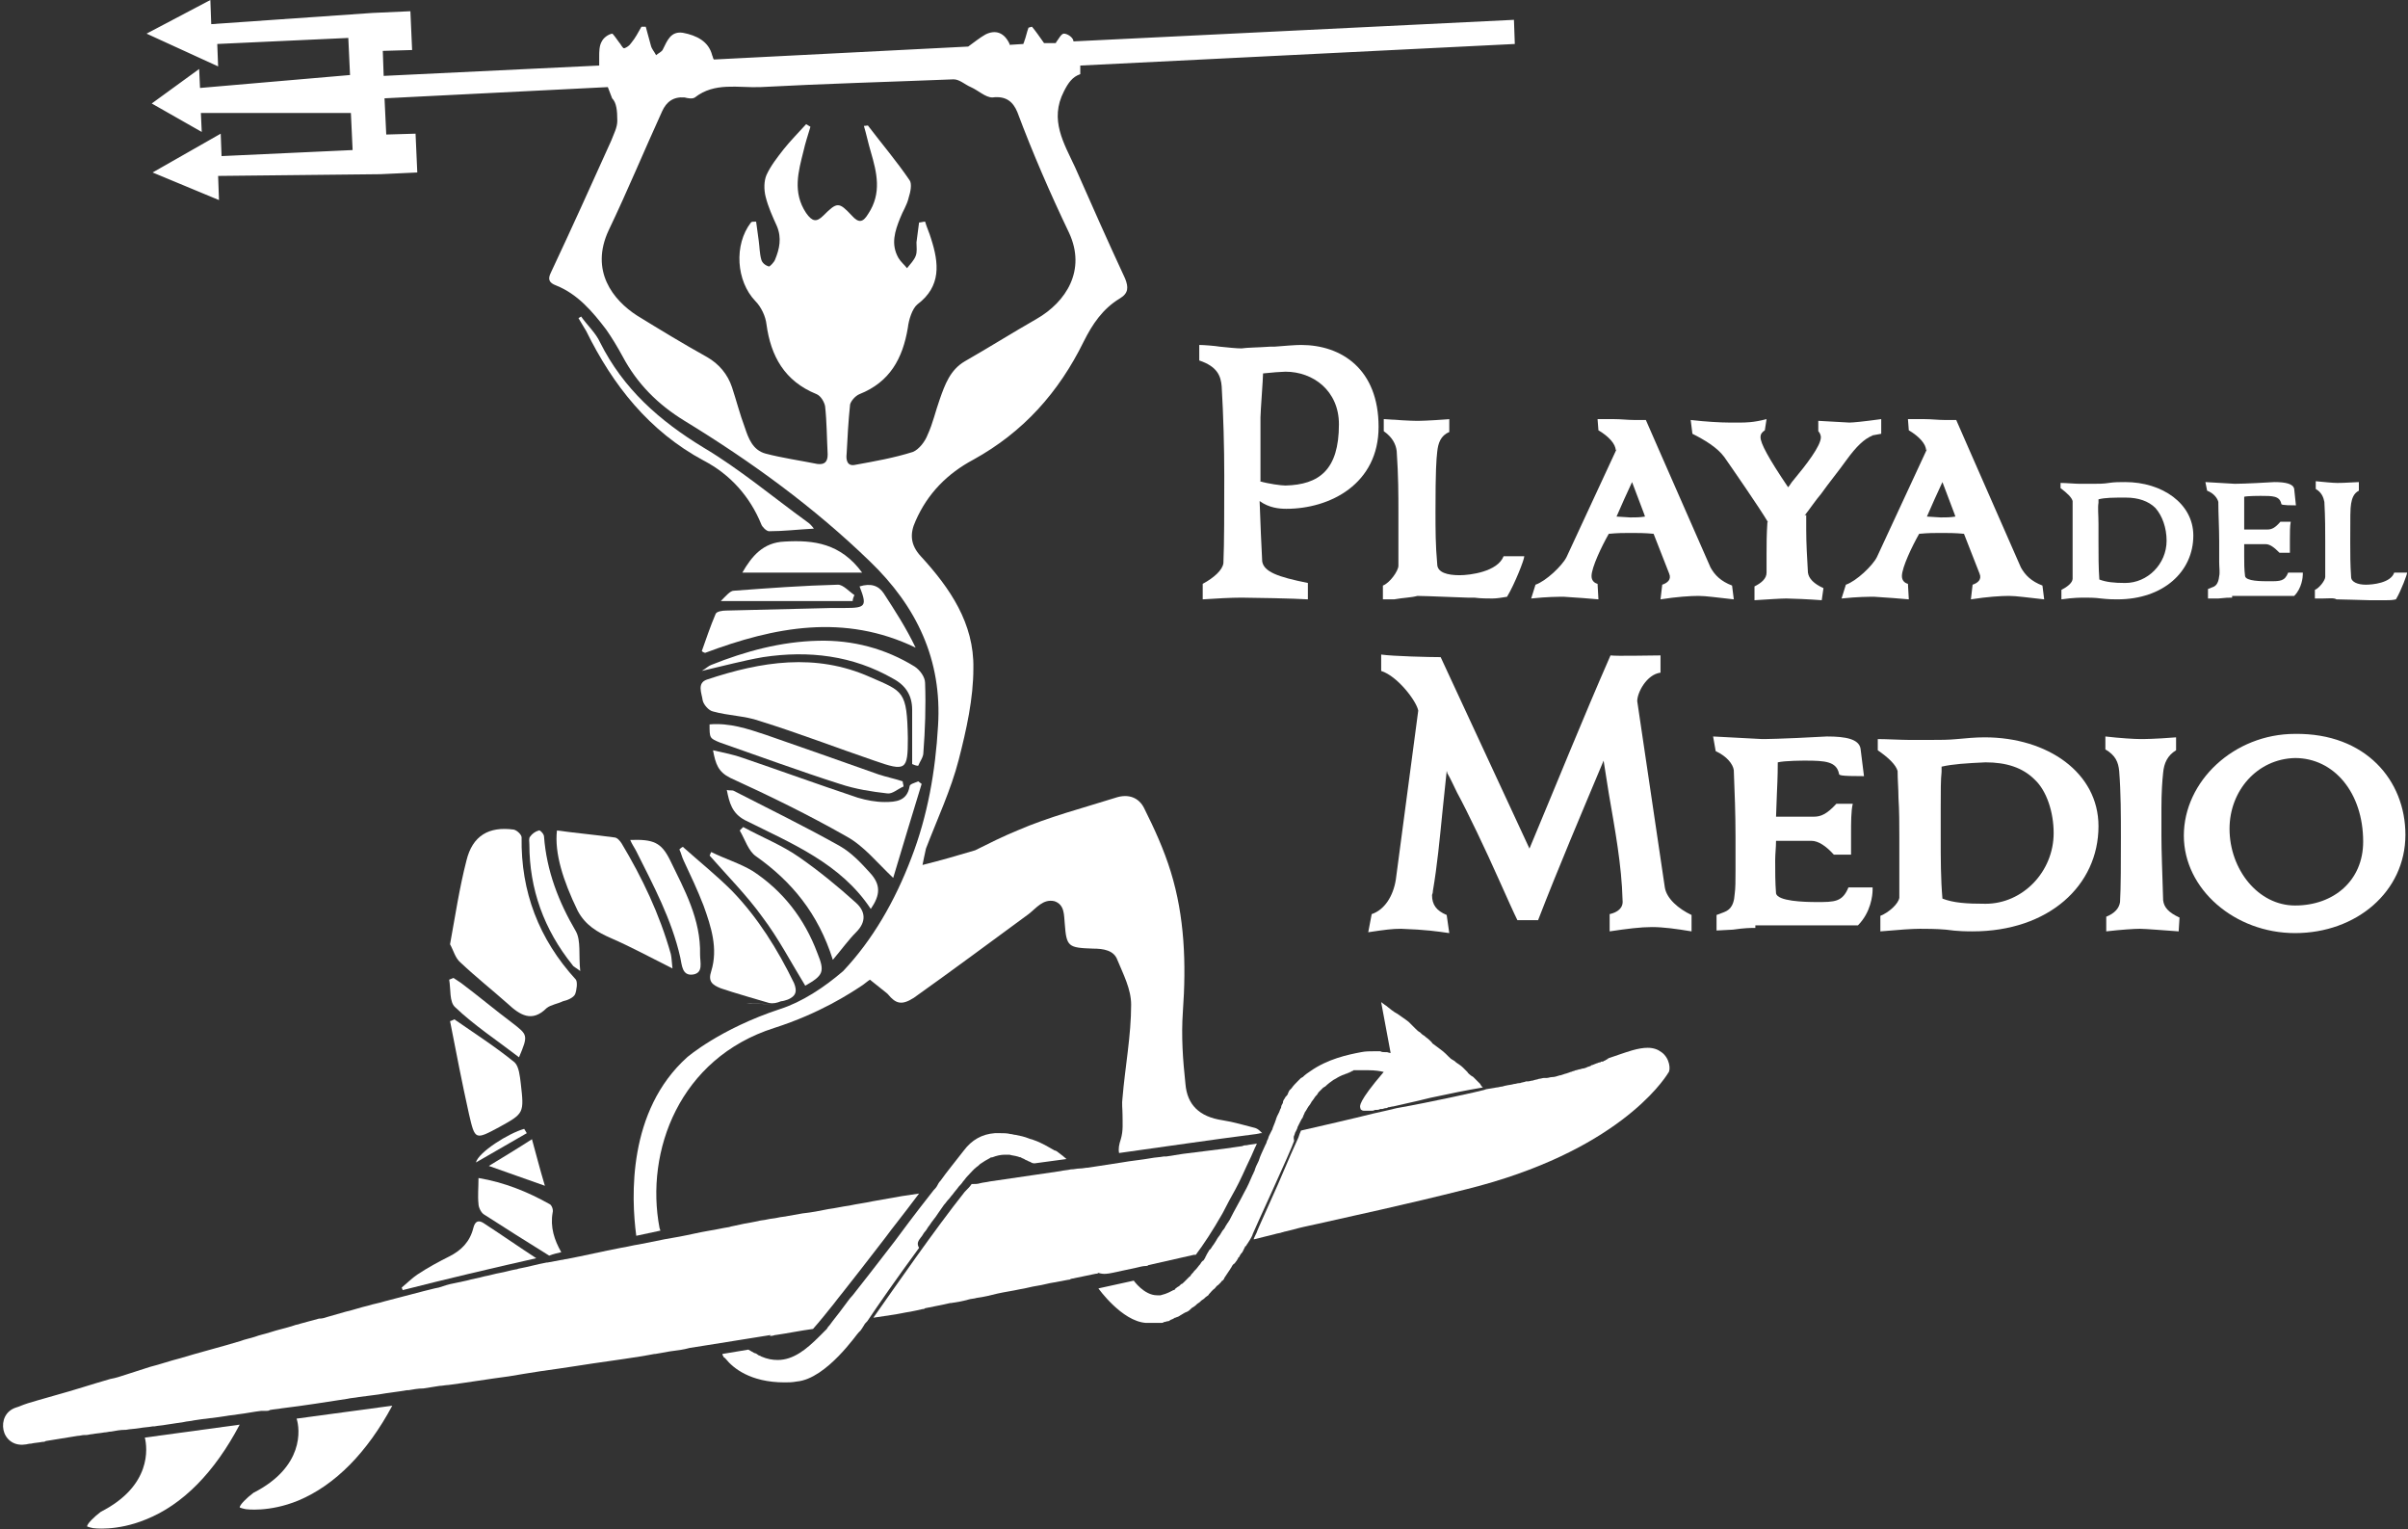
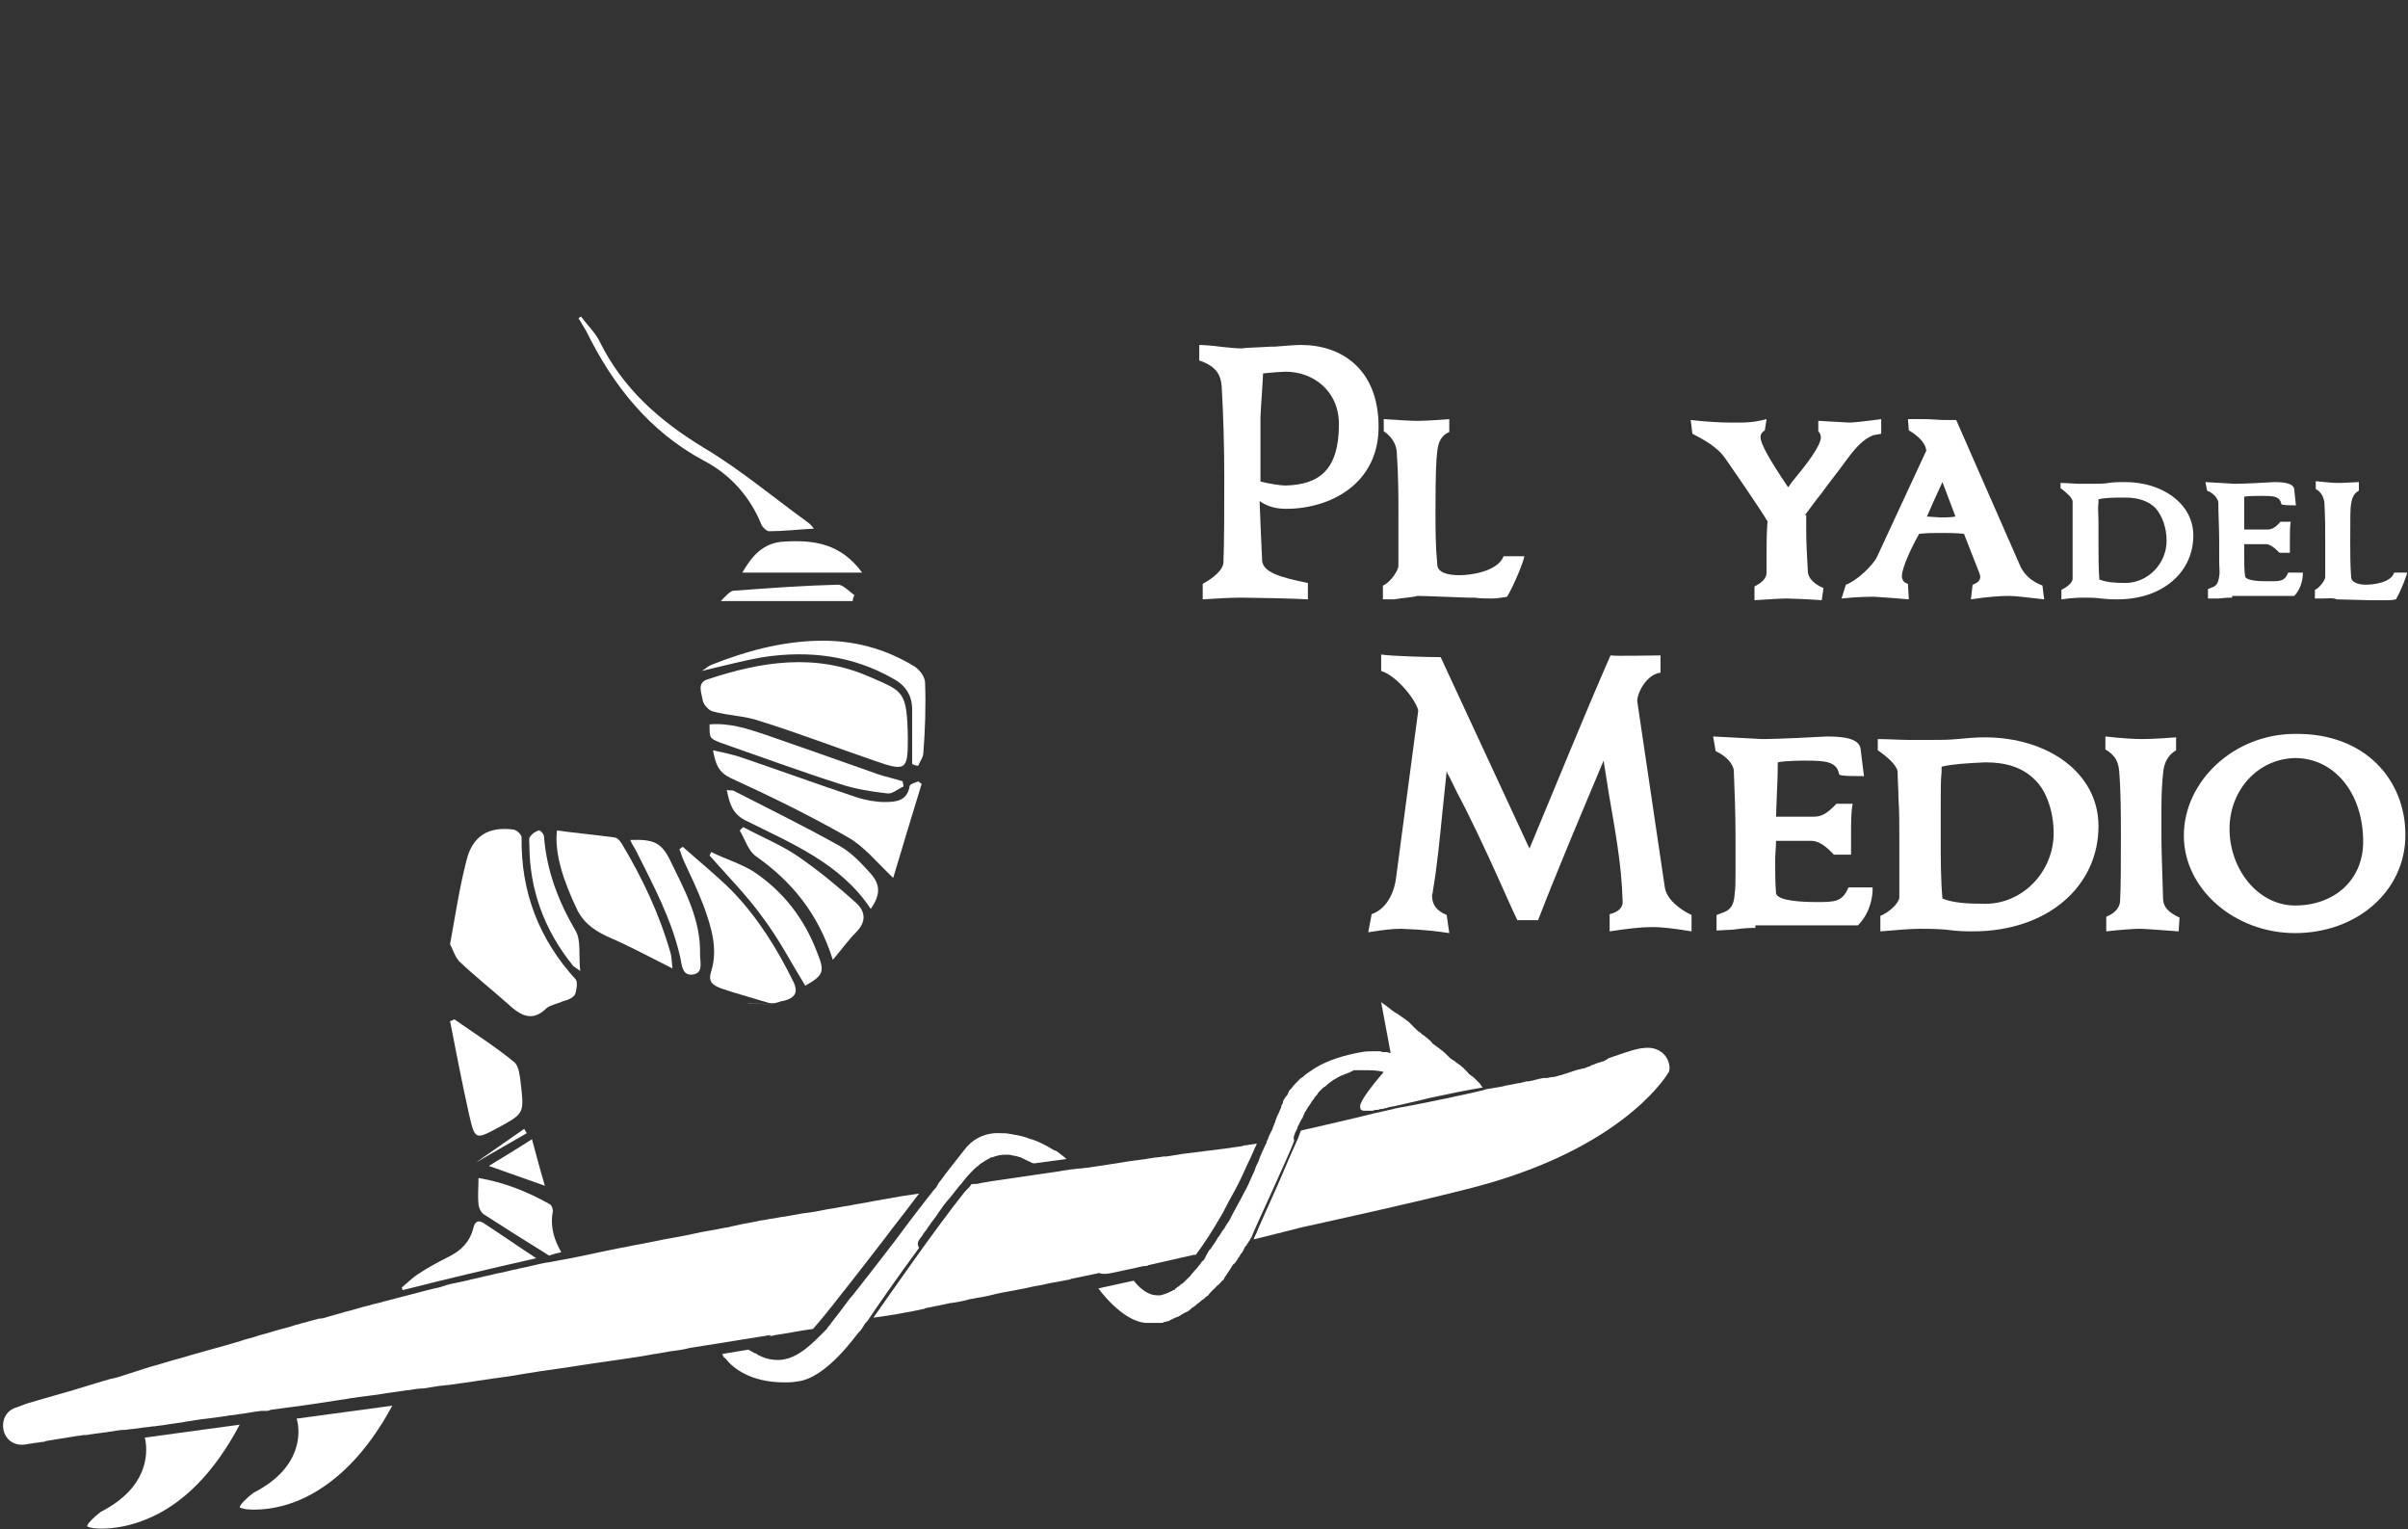
<svg xmlns="http://www.w3.org/2000/svg" version="1.1" id="Livello_1" x="0px" y="0px" width="279.3px" height="177.3px" viewBox="0 0 279.3 177.3" style="enable-background:new 0 0 279.3 177.3;" xml:space="preserve">
  <rect x="0" y="0" width="279.3" height="177.3" fill="#333333" stroke="none" />
  <style type="text/css">
	.st0{fill:#FFFFFF;}
</style>
  <g>
    <g>
      <path class="st0" d="M147.3,40.2c0.2,0,0.3,0,0.5,0c1.2-0.1,2.5-0.2,3.1-0.2c4.7,0,9,2.8,9,9.5c0,6.6-5.6,9.5-10.7,9.5    c-0.8,0-2-0.1-3.1-0.9c0.1,2.8,0.2,5.1,0.3,7c0.2,1.2,1.8,1.8,5.3,2.5v1.9c-1.4-0.1-6.6-0.2-7.7-0.2c-1.2,0-3,0.1-4.5,0.2v-1.8    c1.3-0.7,2.3-1.6,2.4-2.4c0.1-2.2,0.1-6.2,0.1-10.1c0-3.4-0.1-7-0.3-10.4c-0.1-1.2-0.5-2.3-2.6-3v-1.8c0.5,0,1.8,0.1,2.4,0.2    c1,0.1,1.9,0.2,2.5,0.2C144.6,40.3,145.9,40.3,147.3,40.2z M146.1,55.8c1,0.3,2.5,0.5,3,0.5c3.9-0.1,6.2-1.8,6.2-7.1    c0-3.9-3-6.1-6.2-6.1c-0.4,0-1.7,0.1-2.6,0.2c0,0.6-0.3,4.5-0.3,5.1c0,1.2,0,3.6,0,6.7V55.8z" />
      <path class="st0" d="M161.7,69.5h-1.3l0-1.6c0.8-0.3,1.8-1.7,1.8-2.3c0-0.4,0-0.9,0-1.5v-4.7c0-2,0-4.2-0.2-7.1    c-0.1-0.8-0.5-1.6-1.5-2.3v-1.4c1.5,0.1,3.1,0.2,3.8,0.2c0.3,0,1.3,0,3.8-0.2v1.5c-1,0.4-1.3,1.3-1.4,2.3    c-0.1,0.9-0.2,2.1-0.2,6.9c0,2.1,0,3.9,0.2,6.1c0,1,1.2,1.3,2.6,1.3c1.2,0,4.4-0.4,5.1-2.2l2.4,0c0,0.4-1.1,3.2-2,4.7    c-0.6,0.1-1.2,0.2-1.7,0.2c-0.5,0-1.4,0-2.1-0.1c-0.4,0-0.7,0-0.8,0c-0.5,0-4.8-0.2-5.8-0.2C163.7,69.3,162.8,69.3,161.7,69.5z" />
-       <path class="st0" d="M198.4,65.8c0.5,0.9,1.2,1.6,2.5,2.1l0.2,1.6c-1.9-0.2-3.2-0.4-4.1-0.4c-0.9,0-2.5,0.1-4.4,0.4l0.2-1.7    c0.6-0.2,1.1-0.6,0.8-1.3c-0.6-1.5-1.2-3.1-1.8-4.6c-1-0.1-1.9-0.1-2.6-0.1c-0.9,0-1.5,0-2.6,0.1c-0.8,1.4-2,3.9-2,4.9    c0,0.5,0.3,0.8,0.7,0.9l0.1,1.8c-1-0.1-2.5-0.2-4-0.3c-0.7,0-1.9,0-3.8,0.2l0.5-1.6c1.2-0.4,3.1-2.2,3.6-3.2l5.8-12.5l-0.1,0.1    c0-0.7-0.8-1.6-2-2.3l-0.1-1.3h1.3c0.2,0,0.4,0,0.6,0c0.8,0,1.6,0.1,2.3,0.1h1.4l1.4,3.2L198.4,65.8z M189.1,60    c0.6,0,1.1,0,1.7-0.1l-0.1-0.3c-0.7-1.8-0.7-1.9-1.4-3.7c-0.6,1.3-1.2,2.6-1.8,4L189.1,60z" />
      <path class="st0" d="M214.5,49c0.4,0,1.5-0.1,3.7-0.4l0,1.7l-1.1,0.2h0.1c-1,0.4-1.9,1.3-3,2.8c-1,1.4-2,2.6-3,4    c-0.6,0.7-1.2,1.6-1.9,2.5l0.2-0.1v1.7c0,1.6,0.1,3.3,0.2,5c0.1,0.7,0.7,1.3,1.8,1.8l-0.2,1.4c-1.3-0.1-3.5-0.2-4.1-0.2    c-0.6,0-2.1,0.1-3.7,0.2V68c0.8-0.4,1.4-0.9,1.4-1.6l0-2.1c0-1.2,0-2.2,0.1-3.8l0.1,0.1c-1-1.7-4.4-6.6-5.1-7.6h0    c-0.8-1.1-2.3-2-3.7-2.7l-0.2-1.6c1.7,0.2,3.5,0.3,4.5,0.3h0.2c0.2,0,0.5,0,1,0c0.6,0,1.6,0,3.1-0.4l-0.2,1.3    c-0.3,0.2-0.5,0.4-0.5,0.8c0,0.7,0.9,2.4,3.2,5.8c0.2-0.2,0.4-0.6,0.6-0.8c1.5-1.8,3.2-4,3.2-5c0-0.2-0.1-0.5-0.3-0.7l0-1.2    L214.5,49z" />
      <path class="st0" d="M234.4,65.8c0.5,0.9,1.2,1.6,2.5,2.1l0.2,1.6c-1.9-0.2-3.2-0.4-4.1-0.4c-0.9,0-2.5,0.1-4.4,0.4l0.2-1.7    c0.6-0.2,1.1-0.6,0.8-1.3c-0.6-1.5-1.2-3.1-1.8-4.6c-1-0.1-1.9-0.1-2.6-0.1c-0.9,0-1.5,0-2.6,0.1c-0.8,1.4-2,3.9-2,4.9    c0,0.5,0.3,0.8,0.7,0.9l0.1,1.8c-1-0.1-2.5-0.2-4-0.3c-0.7,0-1.9,0-3.8,0.2l0.5-1.6c1.2-0.4,3.1-2.2,3.6-3.2l5.8-12.5l-0.1,0.1    c0-0.7-0.8-1.6-2-2.3l-0.1-1.3h1.3c0.2,0,0.4,0,0.6,0c0.8,0,1.6,0.1,2.3,0.1h1.4l1.4,3.2L234.4,65.8z M225.1,60    c0.6,0,1.1,0,1.7-0.1l-0.1-0.3c-0.7-1.8-0.7-1.9-1.4-3.7c-0.6,1.3-1.2,2.6-1.8,4L225.1,60z" />
      <path class="st0" d="M254.4,62.1c0,4.2-3.5,7.4-8.8,7.4c-0.4,0-1,0-1.9-0.1c-0.7-0.1-1.5-0.1-1.8-0.1c-0.6,0-1.4,0-2.8,0.2v-1.1    c0.6-0.3,1.3-0.8,1.3-1.3v-4.3c0-0.9,0-1.9,0-2.8c0-0.6,0-1.3,0-1.9l0,0c-0.1-0.4-0.6-0.9-1.4-1.5V56c0.6,0,1.7,0.1,2.2,0.1    c0.3,0,0.5,0,0.7,0h0.9c0.6,0,1.2,0,1.8-0.1c0.6-0.1,1.3-0.1,1.9-0.1C250.8,55.9,254.4,58.4,254.4,62.1z M243.4,57.9v0.4    c-0.1,0.6,0,1.3,0,2.5v2c0,1.6,0,3,0.1,4.4c0.8,0.3,1.7,0.4,3,0.4c2.6,0,4.8-2.2,4.8-4.9c0-1.5-0.5-2.9-1.3-3.8    c-0.8-0.8-2-1.2-3.4-1.2C245.1,57.7,244.2,57.7,243.4,57.9z" />
      <path class="st0" d="M258.9,69.3c-0.4,0-0.7,0-1.6,0.1l-1.2,0v-1.1l0.5-0.2c0.3-0.1,0.7-0.3,0.8-1.3c0.1-0.4,0-1,0-1.6v-2.4    c0-1.6-0.1-3.2-0.1-4.6c-0.1-0.4-0.5-1-1.3-1.3l-0.2-1l3.4,0.2c0.1,0,1.3,0,4.6-0.2c1.3,0,2.2,0.2,2.3,0.8l0.2,1.9    c-1.7,0-1.7-0.1-1.7-0.2l0,0c-0.2-0.9-1-0.9-2.4-0.9c-0.1,0-1.5,0-1.9,0.1c0,0.3,0,1,0,2.2l0,1.6h2.7c0.5,0,0.9-0.2,1.5-0.9h1.2    c-0.1,0.5-0.1,1.3-0.1,2.1c0,0.5,0,1.1,0,1.5h-1.2c-0.6-0.6-1.1-1-1.6-1h-2.5c0,0.5,0,0.9,0,1.4c0,0.8,0,1.5,0.1,2.3l0,0    c0.1,0.6,1.9,0.6,2.8,0.6c1.3,0,1.8,0,2.2-1h1.7v0.2c0,0.3-0.1,1.6-1,2.5l-3.4,0H258.9z" />
      <path class="st0" d="M269.4,69.4h-0.9l0-1c0.5-0.2,1.2-1.1,1.2-1.5c0-0.3,0-0.6,0-1v-3.1c0-1.3,0-2.8-0.1-4.6    c-0.1-0.5-0.3-1.1-1-1.5v-0.9c1,0.1,2,0.2,2.5,0.2c0.2,0,0.8,0,2.5-0.1v1c-0.6,0.3-0.8,0.9-0.9,1.5c-0.1,0.6-0.1,1.4-0.1,4.5    c0,1.4,0,2.5,0.1,4c0,0.6,0.8,0.9,1.7,0.9c0.8,0,2.9-0.2,3.3-1.4l1.5,0c0,0.2-0.7,2.1-1.3,3.1c-0.4,0.1-0.8,0.1-1.1,0.1    c-0.4,0-0.9,0-1.4,0c-0.3,0-0.5,0-0.6,0c-0.3,0-3.1-0.1-3.8-0.1C270.7,69.3,270.1,69.4,269.4,69.4z" />
      <path class="st0" d="M193.1,102.9c0.2,1.3,1.6,2.5,3.1,3.2v1.9c-1.8-0.3-3.3-0.5-4.6-0.5c-1.3,0-2.9,0.2-4.9,0.5l0-2    c0.9-0.2,1.6-0.7,1.5-1.6c-0.1-4.1-0.9-8.3-1.6-12.4c-0.2-1.3-0.4-2.5-0.6-3.8c-2.6,6.2-5.2,12.3-7.6,18.5h-2.4    c-0.4-0.8-1.2-2.6-2.1-4.6c-1.6-3.6-3.7-8-4.9-10.2c-0.4-0.8-0.7-1.5-1.1-2.2c-0.3-0.5,0,0.1,0,0c0,0,0-0.1-0.1-0.3l-0.5,4.8    c-0.3,3-0.6,6.2-1.1,9.1c0,0.3-0.1,0.4-0.1,0.5c0,1.1,0.5,1.8,1.7,2.3l0.3,2.1c-1.4-0.2-2.7-0.4-5.6-0.5c-1,0-1.8,0.1-3.8,0.4    l0.4-2.1c1.5-0.5,2.5-2.1,2.8-4l2.6-19.6c-0.2-1.1-2.4-4-4.3-4.6v-1.9c1.4,0.2,5.6,0.3,6.9,0.3l10.3,22.2    c3.1-7.4,6.2-15.1,9.4-22.4c0.7,0.1,4.6,0,5.8,0v2c-1.6,0.2-2.7,2.3-2.7,3.3L193.1,102.9z" />
      <path class="st0" d="M203.6,107.6c-0.6,0-1.2,0-2.6,0.2l-1.9,0.1v-1.8l0.8-0.3c0.5-0.2,1.2-0.5,1.3-2.1c0.1-0.7,0.1-1.6,0.1-2.7    V97c0-2.6-0.1-5.2-0.2-7.7c-0.1-0.7-0.8-1.6-2.1-2.2l-0.3-1.7l5.7,0.3c0.1,0,2.1,0,7.5-0.3c2.2,0,3.7,0.3,3.9,1.4l0.4,3.2    c-2.8,0-2.9-0.1-2.9-0.3l0,0c-0.3-1.4-1.6-1.5-3.9-1.5c-0.2,0-2.4,0-3.2,0.2c0,0.4,0,1.6-0.1,3.6l-0.1,2.7h4.4    c0.8,0,1.5-0.3,2.6-1.5h1.9c-0.2,0.8-0.2,2.2-0.2,3.5c0,0.8,0,1.8,0,2.4h-2c-0.9-1-1.8-1.6-2.6-1.6H206c0,0.8-0.1,1.5-0.1,2.3    c0,1.3,0,2.5,0.1,3.8l0,0c0.2,0.9,3.2,1,4.7,1c2.1,0,3,0,3.7-1.7h2.8v0.3c0,0.6-0.2,2.6-1.7,4.1l-5.6,0H203.6z" />
      <path class="st0" d="M243.4,95.8c0,6.9-5.8,12.2-14.6,12.2c-0.6,0-1.7,0-3.1-0.2c-1.1-0.1-2.4-0.1-3-0.1c-0.9,0-2.3,0.1-4.6,0.3    v-1.8c1-0.4,2.1-1.4,2.2-2.1v-7c0-1.5,0-3.1-0.1-4.6c0-1-0.1-2.1-0.1-3.1l0,0c-0.2-0.7-1-1.5-2.3-2.4v-1.3c0.9,0,2.8,0.1,3.6,0.1    c0.5,0,0.9,0,1.1,0h1.5c1,0,2,0,3-0.1c1.1-0.1,2.1-0.2,3.2-0.2C237.5,85.5,243.4,89.6,243.4,95.8z M225.2,88.9v0.6    c-0.1,0.9-0.1,2.2-0.1,4.2V97c0,2.6,0,4.9,0.2,7.2c1.3,0.5,2.8,0.6,5,0.6c4.3,0,7.9-3.7,7.9-8.2c0-2.4-0.8-4.9-2.2-6.2    c-1.4-1.4-3.3-2-5.7-2C228.1,88.5,226.5,88.6,225.2,88.9z" />
      <path class="st0" d="M244.3,108v-1.7c1-0.4,1.5-1,1.6-1.7c0.1-1.6,0.1-4.8,0.1-7.5c0-2.6,0-5.2-0.2-7.7c-0.1-1-0.4-1.8-1.6-2.5    v-1.5c1.7,0.2,3.4,0.3,4.1,0.3c0.3,0,1.6,0,4.1-0.2V87c-1,0.6-1.4,1.5-1.5,2.6c-0.1,0.9-0.2,2.3-0.2,4.1V97c0,1.6,0.1,4.1,0.2,7.4    c0.1,0.8,0.6,1.4,1.9,2l-0.1,1.6c-1.4-0.1-3.9-0.3-4.5-0.3C247.6,107.7,246,107.8,244.3,108z" />
      <path class="st0" d="M279,96.8c0,6.6-5.7,11.4-12.8,11.4c-7,0-12.9-5.1-12.9-11.3c0-6.3,5.8-11.8,12.9-11.8    C274.4,85,279,90.5,279,96.8z M258.6,96.1c0,4.7,3.3,8.9,7.6,8.9c4.5,0,7.9-2.9,7.9-7.4c0-5.7-3.4-9.7-7.9-9.7    C261.8,88,258.6,91.7,258.6,96.1z" />
    </g>
    <g>
      <path class="st0" d="M91.4,115.9c0.9-0.4,1.1-0.9,0.7-1.9c-1.9-3.9-4.2-7.6-7.2-10.7c-1.8-1.8-3.8-3.4-5.7-5.1    c-0.2,0.1-0.2,0.1-0.4,0.3c0.2,0.4,0.3,0.9,0.5,1.3c0.8,1.7,1.6,3.4,2.3,5.2c0.9,2.5,1.7,5,0.9,7.6c-0.4,1.2,0.1,1.6,1.1,2    c1.1,0.4,5.6,1.7,5.6,1.7c0.5,0.1,0.9,0,1.4-0.2C90.8,116.1,91.1,116,91.4,115.9z" />
      <path class="st0" d="M66.7,115.3c0.2-0.5,0.3-1.4,0.1-1.7c-4.3-4.7-6.4-10.2-6.3-16.5c0-0.3-0.5-0.8-0.9-0.9    c-2.9-0.4-4.8,0.7-5.5,3.6c-0.8,3.1-1.3,6.4-1.9,9.7c0.4,0.7,0.6,1.6,1.2,2.1c1.8,1.7,3.7,3.2,5.5,4.8c1.4,1.3,2.8,2.2,4.5,0.5    c0.5-0.4,1.3-0.5,1.9-0.8C65.8,116,66.5,115.7,66.7,115.3z" />
      <path class="st0" d="M105.3,85.6c-0.1-5.5-0.5-5.4-4.4-7.1c-6.3-2.8-12.6-1.8-18.9,0.3c-1.2,0.4-0.6,1.6-0.5,2.4    c0.1,0.5,0.7,1.2,1.2,1.3c1.8,0.5,3.7,0.5,5.4,1.1c4.5,1.4,8.9,3.1,13.3,4.6C105.1,89.5,105.3,89.3,105.3,85.6z" />
      <path class="st0" d="M46.6,149.3c0,0.1,0.1,0.2,0.1,0.3c5.1-1.3,10.2-2.5,15.5-3.7c-2-1.3-4-2.7-6-4c-0.7-0.5-1.1-0.3-1.3,0.5    c-0.4,1.6-1.4,2.6-2.8,3.3c-1.2,0.6-2.5,1.3-3.7,2.1C47.8,148.2,47.2,148.8,46.6,149.3z" />
      <path class="st0" d="M70.9,108.8c2.3,1,4.5,2.2,7.1,3.5c-0.1-0.9-0.1-1.3-0.2-1.7c-1.3-4.6-3.3-8.8-5.7-12.8    c-0.2-0.3-0.5-0.7-0.9-0.7c-2.2-0.3-4.4-0.5-6.6-0.8c-0.3,2.6,0.7,5.8,2.4,9.3C67.9,107.3,69.3,108.1,70.9,108.8z" />
      <path class="st0" d="M106.9,90.9c-0.1-0.1-0.3-0.2-0.4-0.3c-0.4,0.2-1,0.3-1,0.6c-0.3,1.7-1.6,1.8-2.9,1.8c-1,0-2.1-0.2-3.1-0.5    c-4.5-1.5-8.9-3.1-13.3-4.6c-1.1-0.4-2.2-0.6-3.5-0.9c0.3,1.6,0.6,2.5,2,3.2c4.6,2.1,9.1,4.3,13.5,6.8c2,1.1,3.5,3,5.4,4.8    C104.7,98.1,105.8,94.5,106.9,90.9z" />
-       <path class="st0" d="M99.7,68c0.9,2.3,0.7,2.5-1.7,2.5c-0.5,0-1,0-1.5,0c-4.1,0.1-8.2,0.2-12.3,0.3c-0.4,0-1.1,0.1-1.2,0.4    c-0.6,1.4-1.1,2.9-1.6,4.3c0.1,0.1,0.3,0.2,0.4,0.2c8-3,16.1-4.6,24.4-0.6c-1.1-2.3-2.4-4.3-3.7-6.3C101.9,67.9,101,67.6,99.7,68z    " />
      <path class="st0" d="M60.4,125.6c-0.1-0.8-0.2-1.9-0.7-2.4c-2.2-1.8-4.7-3.4-7-5c-0.2,0.1-0.4,0.2-0.5,0.2    c0.7,3.6,1.4,7.2,2.2,10.8c0.7,3,0.7,3,3.5,1.5C60.8,129.1,60.8,129.1,60.4,125.6z" />
      <path class="st0" d="M99.3,108.1c1.2-1.2,1.1-2.4,0-3.4c-2.1-1.9-4.3-3.7-6.6-5.3c-2-1.4-4.3-2.3-6.5-3.5    c-0.1,0.1-0.3,0.3-0.4,0.4c0.6,1,1,2.4,1.9,3c4.1,2.9,7.2,6.6,8.9,12C97.7,110,98.4,109,99.3,108.1z" />
      <path class="st0" d="M107.3,79.2c0-0.7-0.6-1.5-1.2-1.9c-3.4-2.1-7.2-3.1-11.2-3c-4.3,0.1-8.4,1.2-12.4,2.8    c-0.3,0.1-0.6,0.4-1.1,0.7c2.6-0.6,4.8-1.2,7.1-1.6c5.3-0.8,10.4-0.2,15.1,2.5c1.5,0.8,2.2,2,2.2,3.6c0,2.1,0,4.2,0,6.3    c0.2,0.1,0.5,0.2,0.7,0.2c0.2-0.5,0.6-1,0.6-1.5C107.3,84.7,107.4,81.9,107.3,79.2z" />
      <path class="st0" d="M100.9,101.2c-1-1.1-2.1-2.3-3.5-3.1c-4.1-2.3-8.2-4.3-12.3-6.4c-0.2-0.1-0.5,0-0.8-0.1    c0.3,1.5,0.6,2.7,2.1,3.5c5.4,2.7,11.1,5,14.6,10.3C102.1,103.8,102.2,102.6,100.9,101.2z" />
      <path class="st0" d="M93.6,60.5c-4-2.9-7.8-6.1-12-8.6c-5.1-3.1-9.3-6.8-12-12.2c-0.5-1.1-1.5-2-2.2-3c-0.1,0.1-0.2,0.1-0.3,0.2    c0.3,0.5,0.6,1,0.9,1.5c3.1,6.3,7.3,11.6,13.6,15c3.1,1.6,5.4,4.2,6.7,7.4c0.1,0.3,0.6,0.8,0.9,0.8c1.7,0,3.3-0.2,5.2-0.3    C94.1,60.9,93.9,60.7,93.6,60.5z" />
      <path class="st0" d="M94.8,110.5c-1.5-4-4-7.2-7.5-9.5c-1.5-0.9-3.2-1.4-4.8-2.2c-0.1,0.1-0.1,0.3-0.2,0.4    c2.1,2.4,4.3,4.6,6.1,7.1c1.9,2.5,3.4,5.4,5,8C95.5,113.1,95.7,112.7,94.8,110.5z" />
      <path class="st0" d="M88.8,85.2c-2.1-0.7-4.2-1.4-6.5-1.2c0,1.6,0,1.6,1.2,2.1c4.6,1.6,9.2,3.3,13.9,4.8c1.8,0.6,3.7,0.9,5.5,1.1    c0.6,0.1,1.2-0.5,1.9-0.8c0-0.2-0.1-0.4-0.1-0.6c-0.9-0.3-1.9-0.5-2.8-0.8C97.4,88.2,93.1,86.7,88.8,85.2z" />
      <path class="st0" d="M65.1,145.2c-0.8-1.4-1.3-2.9-1-4.6c0.1-0.3-0.1-0.9-0.4-1c-2.5-1.4-5.2-2.5-8.2-3c0,1.1-0.1,2.1,0,3    c0,0.4,0.3,1,0.6,1.2c2.5,1.6,5,3.2,7.6,4.8C64.2,145.4,64.7,145.3,65.1,145.2z" />
      <path class="st0" d="M73.1,97.4c0.2,0.5,0.5,0.9,0.7,1.3c2,4,4.1,7.9,5.1,12.3c0.2,0.9,0.2,2.2,1.5,2c1.2-0.2,0.8-1.4,0.8-2.3    c0.1-4.1-1.8-7.5-3.5-11C76.7,97.7,75.8,97.3,73.1,97.4z" />
      <path class="st0" d="M91,62.8c-2.5,0.1-3.8,1.7-4.9,3.6c4.6,0,9.1,0,13.9,0C97.5,63,94.4,62.6,91,62.8z" />
      <path class="st0" d="M66.8,108c-2-3.4-3.4-7-3.7-11c0-0.3-0.5-0.8-0.6-0.7c-0.4,0.1-0.8,0.4-1,0.7c-0.2,0.2-0.1,0.6-0.1,0.9    c0,5.2,1.7,9.9,5,14c0.1,0.2,0.4,0.3,0.9,0.7C67.1,110.7,67.4,109.1,66.8,108z" />
-       <path class="st0" d="M59.4,118.6c-2-1.5-3.9-3.1-5.9-4.6c-0.3-0.2-0.6-0.4-0.9-0.6c-0.2,0.1-0.3,0.1-0.5,0.2    c0.2,1.1,0,2.6,0.7,3.2c2.2,2.1,4.8,3.8,7.4,5.8C61.3,120,61.2,120,59.4,118.6z" />
      <path class="st0" d="M99.1,69c-0.6-0.4-1.3-1.2-1.9-1.2c-4,0.1-8.1,0.4-12.1,0.7c-0.4,0-0.9,0.6-1.5,1.2c5.5,0,10.4,0,15.3,0    C98.9,69.5,99,69.2,99.1,69z" />
      <path class="st0" d="M61.7,132.1c-1.7,1.1-3.2,2-5,3.1c2.3,0.8,4.2,1.5,6.5,2.3C62.6,135.5,62.2,133.9,61.7,132.1z" />
-       <path class="st0" d="M55.2,134.8c2.1-1.2,4-2.3,5.9-3.4c-0.1-0.2-0.2-0.3-0.3-0.5C59,131.4,55.5,133.6,55.2,134.8z" />
+       <path class="st0" d="M55.2,134.8c2.1-1.2,4-2.3,5.9-3.4c-0.1-0.2-0.2-0.3-0.3-0.5z" />
      <polygon class="st0" points="86.9,116.3 89.9,116.5 86.5,116.3   " />
      <path class="st0" d="M29.4,173.1c-0.8,0.6-1.6,1.4-1.6,1.7c0,0,0.2,0.1,0.7,0.2c0,0,2.7,0.4,6.1-1c4.3-1.8,8-5.6,10.9-11    l-11.1,1.5C34.8,165.7,35.3,170.1,29.4,173.1z" />
      <path class="st0" d="M16.8,166.7c0.3,1.2,0.8,5.6-5.1,8.6c-0.8,0.6-1.6,1.4-1.6,1.7c0,0,0.2,0.1,0.7,0.2c0,0,2.7,0.4,6.1-1    c4.3-1.7,8-5.5,10.9-11L16.8,166.7z" />
      <path class="st0" d="M89.5,154.9c0.2,0,0.3-0.1,0.5-0.1c1.4-0.2,2.8-0.5,4.3-0.7c0.8-0.9,1.6-1.9,2.4-2.9l0,0    c0.3-0.4,0.7-0.9,1.1-1.4c3-3.8,3.8-4.9,4.9-6.3c0.8-1.1,1.8-2.3,3.9-5.1c-0.7,0.1-1.3,0.2-2,0.3c-1.1,0.2-2.3,0.4-3.4,0.6    c-0.9,0.2-1.8,0.3-2.7,0.5c-0.8,0.1-1.6,0.3-2.4,0.4c-1,0.2-2,0.4-3,0.5c-0.6,0.1-1.1,0.2-1.7,0.3c-0.4,0.1-0.8,0.1-1.2,0.2    c-0.4,0.1-0.8,0.1-1.2,0.2c-0.4,0.1-0.8,0.1-1.1,0.2c-0.5,0.1-1,0.2-1.6,0.3c-0.5,0.1-0.9,0.2-1.4,0.3c-0.1,0-0.3,0.1-0.4,0.1    c-0.7,0.1-1.5,0.3-2.2,0.4c-1.2,0.2-2.4,0.5-3.5,0.7c-0.6,0.1-1.1,0.2-1.7,0.3c-1,0.2-2,0.4-3,0.6c-0.7,0.1-1.4,0.3-2.1,0.4    c-2.1,0.4-4.2,0.9-6.3,1.3h0c-0.2,0-0.4,0.1-0.6,0.1c-0.5,0.1-1.1,0.2-1.6,0.3c0,0-0.1,0-0.1,0c-1.1,0.2-2.1,0.5-3.2,0.7    c-0.1,0-0.2,0.1-0.4,0.1c-0.6,0.1-1.2,0.3-1.8,0.4c-0.6,0.1-1.2,0.3-1.8,0.4c-0.7,0.2-1.4,0.3-2.1,0.5c-0.5,0.1-0.9,0.2-1.4,0.3    c-0.6,0.1-1.2,0.3-1.8,0.5c-0.6,0.1-1.2,0.3-1.7,0.4c-0.8,0.2-1.5,0.4-2.3,0.6c-0.8,0.2-1.5,0.4-2.3,0.6c-0.6,0.2-1.3,0.3-1.9,0.5    c-0.9,0.2-1.7,0.5-2.6,0.7c-0.7,0.2-1.4,0.4-2.1,0.6c-0.3,0.1-0.6,0.2-0.9,0.2c0,0-0.1,0-0.1,0c-0.4,0.1-0.7,0.2-1.1,0.3    c-0.4,0.1-0.7,0.2-1.1,0.3c-0.2,0.1-0.5,0.1-0.7,0.2c-0.9,0.3-1.9,0.5-2.8,0.8c-0.6,0.2-1.2,0.3-1.7,0.5c-0.6,0.2-1.2,0.3-1.7,0.5    c-2.3,0.7-4.7,1.3-7,2c-1.2,0.3-2.3,0.7-3.5,1c-0.9,0.3-1.9,0.6-2.8,0.9c-0.6,0.2-1.2,0.4-1.8,0.5c-2.1,0.6-4.2,1.3-6.4,1.9    c-0.7,0.2-1.4,0.4-2.1,0.6c-0.7,0.2-1.4,0.4-2.1,0.7l-0.3,0.1c-1.3,0.4-1.7,1.6-1.5,2.6c0.2,1,1.1,1.9,2.5,1.7    c0.2,0,0.4-0.1,0.7-0.1c0.4-0.1,0.8-0.1,1.3-0.2c0.1,0,0.3,0,0.4-0.1c1.2-0.2,2.4-0.4,3.7-0.6c0.3,0,0.5-0.1,0.8-0.1    c0.1,0,0.2,0,0.2,0c0.2,0,0.5-0.1,0.7-0.1c0.5-0.1,0.9-0.1,1.4-0.2c0.3,0,0.5-0.1,0.8-0.1c0.5-0.1,1.1-0.2,1.6-0.2c0,0,0,0,0.1,0    c0.5-0.1,1-0.1,1.6-0.2c0.5-0.1,1-0.1,1.5-0.2c0.1,0,0.1,0,0.2,0c0.5-0.1,0.9-0.1,1.4-0.2c0.7-0.1,1.3-0.2,2-0.3    c0.4-0.1,0.8-0.1,1.2-0.2c1.2-0.2,2.5-0.3,3.7-0.5c0.5-0.1,0.9-0.1,1.4-0.2c0.9-0.1,1.8-0.3,2.7-0.4v0c0.1,0,0.1,0,0.2,0    c0.1,0,0.1,0,0.2,0c0.1,0,0.1,0,0.2,0c0.1,0,0.3,0,0.4-0.1c0.5-0.1,0.9-0.1,1.4-0.2c2.5-0.3,5-0.7,7.6-1.1    c0.4-0.1,0.8-0.1,1.3-0.2c0.8-0.1,1.5-0.2,2.3-0.3c1.1-0.2,2.2-0.3,3.3-0.5c0.1,0,0.1,0,0.2,0c0.6-0.1,1.1-0.2,1.7-0.2    c0.6-0.1,1.2-0.2,1.9-0.3c0.3,0,0.7-0.1,1-0.1c2.3-0.3,4.7-0.7,7-1c0.6-0.1,1.2-0.2,1.8-0.3c0.6-0.1,1.2-0.2,1.9-0.3    c0.7-0.1,1.4-0.2,2.1-0.3c0.7-0.1,1.3-0.2,2-0.3c2.5-0.4,4.9-0.7,7.4-1.1c0.6-0.1,1.2-0.2,1.7-0.3c0,0,0,0,0.1,0    c0.6-0.1,1.1-0.2,1.7-0.3c0.8-0.1,1.6-0.2,2.3-0.4c0.6-0.1,1.3-0.2,1.9-0.3c2.5-0.4,5-0.8,7.5-1.2C89.2,155,89.3,154.9,89.5,154.9    z" />
      <path class="st0" d="M129,147.6c0.5-0.1,0.9-0.2,1.4-0.3c0.5-0.1,0.9-0.2,1.4-0.3c0.4-0.1,0.8-0.2,1.1-0.2c0.1,0,0.2,0,0.3-0.1    c1.8-0.4,3.5-0.8,5.3-1.2c0.1,0,0.1,0,0.2,0v0c0.9-1.2,1.9-2.7,3.1-4.8c0.5-1,1-1.9,1.5-2.8c0.5-0.9,1.3-2.7,1.3-2.7v0    c0.4-0.8,0.7-1.5,1-2.2c0.1-0.1,0.1-0.3,0.2-0.4c-0.4,0.1-0.8,0.1-1.2,0.2h0c-0.2,0-0.3,0-0.5,0.1c-0.7,0.1-1.4,0.2-2.1,0.3    c-0.8,0.1-1.6,0.2-2.4,0.3c-0.8,0.1-1.6,0.2-2.4,0.3c-0.6,0.1-1.2,0.2-1.9,0.3c-0.1,0-0.2,0-0.3,0c-0.5,0.1-1,0.1-1.5,0.2    c-1.1,0.2-2.3,0.3-3.4,0.5c-1.3,0.2-2.6,0.4-3.9,0.6c-0.3,0-0.6,0.1-1,0.1c-0.3,0-0.6,0.1-1,0.1c-0.4,0.1-0.8,0.1-1.2,0.2    c-2.8,0.4-5.5,0.8-8.2,1.2c-0.4,0.1-0.7,0.1-1.1,0.2c-0.3,0.1-0.6,0.1-1,0.1c-0.2,0.3-0.5,0.6-0.8,0.9    c-3.5,4.4-8.2,11.2-10.6,14.6c0.7-0.1,1.3-0.2,2-0.3c0.8-0.1,1.6-0.3,2.3-0.4c0.5-0.1,1-0.2,1.4-0.3c0.1,0,0.2,0,0.3-0.1    c0.5-0.1,1-0.2,1.5-0.3c0.5-0.1,1-0.2,1.4-0.3c0.1,0,0.1,0,0.1,0c0.7-0.1,1.3-0.2,2-0.4c0.3-0.1,0.7-0.1,1-0.2c0,0,0,0,0,0    c0.8-0.1,1.6-0.3,2.4-0.5c0.9-0.2,1.7-0.3,2.6-0.5c0.7-0.1,1.3-0.3,2-0.4c0.7-0.1,1.3-0.3,2-0.4c0.5-0.1,1.1-0.2,1.6-0.3    c0.1,0,0.2,0,0.3-0.1c1-0.2,1.9-0.4,2.9-0.6c0.1,0,0.2,0,0.3-0.1C128,147.8,128.5,147.7,129,147.6z" />
      <path class="st0" d="M192.7,122c-0.4-0.3-0.9-0.5-1.6-0.5c-0.5,0-1.1,0.1-1.8,0.3c-1,0.3-1.8,0.6-2.7,0.9c0,0-0.1,0-0.1,0.1    c-0.1,0-0.2,0.1-0.2,0.1c-0.1,0-0.1,0.1-0.2,0.1c-0.1,0-0.1,0.1-0.2,0.1c0,0,0,0-0.1,0c-0.1,0-0.1,0-0.2,0.1c0,0-0.1,0-0.1,0    c-0.1,0-0.2,0.1-0.3,0.1c-0.2,0.1-0.3,0.1-0.5,0.2c-0.1,0-0.1,0-0.2,0.1c-0.2,0.1-0.4,0.1-0.5,0.2c-0.1,0-0.2,0.1-0.4,0.1    c-0.1,0-0.3,0.1-0.4,0.1c-0.1,0-0.3,0.1-0.4,0.1c-0.1,0-0.2,0.1-0.3,0.1c-0.1,0-0.2,0.1-0.3,0.1c-0.1,0-0.2,0.1-0.3,0.1    c-0.2,0.1-0.4,0.1-0.6,0.2c-0.1,0-0.2,0.1-0.4,0.1c-0.3,0.1-0.6,0.2-0.9,0.2c-0.2,0-0.4,0.1-0.6,0.1c0,0-0.1,0-0.1,0    c-0.1,0-0.1,0-0.2,0c-0.2,0-0.4,0.1-0.6,0.1c-0.2,0.1-0.5,0.1-0.7,0.2c-0.2,0-0.4,0.1-0.6,0.1c-0.1,0-0.1,0-0.2,0    c-0.2,0.1-0.5,0.1-0.7,0.2c0,0,0,0-0.1,0c-0.2,0-0.4,0.1-0.6,0.1c-0.3,0.1-0.6,0.1-1,0.2c-0.1,0-0.3,0.1-0.4,0.1    c-0.2,0-0.4,0.1-0.6,0.1l0,0l-1.2,0.2l-0.3,0.1c-0.3,0.1-6.1,1.4-10.1,2.1c0,0,0,0,0,0c0,0,0,0,0,0c-0.8,0.2-1.7,0.4-2.6,0.6    c-2.8,0.7-5.9,1.4-8.5,2c-0.1,0.2-0.2,0.5-0.3,0.8c-0.2,0.4-1.3,2.9-2.4,5.5c-1.1,2.5-2.3,5.1-2.4,5.4c0,0.1-0.2,0.4-0.4,0.9    c0,0,0.1,0,0.1,0c0.4-0.1,0.8-0.2,1.2-0.3c0.4-0.1,0.8-0.2,1.2-0.3c0.3-0.1,0.6-0.1,0.8-0.2c0.1,0,0.3-0.1,0.4-0.1    c0.4-0.1,0.8-0.2,1.2-0.3c0.3-0.1,1.2-0.3,2.6-0.6c3.5-0.8,10.1-2.2,17.2-4c17.3-4.3,22.8-12.5,23.4-13.5    C193.8,124.1,193.7,122.7,192.7,122z" />
      <path class="st0" d="M106.8,143.5c0.2-0.2,0.3-0.5,0.5-0.7c0.2-0.2,0.3-0.5,0.5-0.7c0.3-0.5,0.7-0.9,1-1.4c0.2-0.3,0.5-0.7,0.7-1    c0.2-0.2,0.3-0.4,0.5-0.6c0.2-0.2,0.3-0.4,0.5-0.6c0.2-0.3,0.5-0.6,0.7-0.9c0,0,0.4-0.4,0.5-0.6c0.2-0.2,0.3-0.4,0.5-0.6    c0.4-0.4,0.7-0.8,1.1-1.1c0.2-0.1,0.3-0.3,0.5-0.4c0.3-0.2,0.6-0.4,1-0.6c0.1-0.1,0.2-0.1,0.3-0.1c0.5-0.2,1-0.3,1.4-0.3    c0.1,0,0.1,0,0.2,0c0.1,0,0.3,0,0.4,0c0.3,0.1,0.6,0.1,0.9,0.2c0.1,0,0.2,0.1,0.4,0.1c0,0,0,0,0,0c0.1,0.1,0.2,0.1,0.4,0.2    c0,0,0,0,0,0c0.1,0.1,0.2,0.1,0.4,0.2c0.1,0.1,0.3,0.1,0.4,0.2c0.2,0.1,0.3,0.1,0.4,0.1c0,0,0,0,0,0l3.7-0.5    c-0.2-0.2-0.6-0.5-1-0.8c-0.1-0.1-0.3-0.2-0.4-0.2c-0.7-0.4-1.5-0.9-2.4-1.2c-0.2-0.1-0.4-0.1-0.6-0.2c-0.5-0.2-1-0.3-1.5-0.4    c-0.2,0-0.4-0.1-0.6-0.1c-0.4-0.1-0.8-0.1-1.2-0.1c-0.2,0-0.4,0-0.6,0c-1.5,0.1-2.7,0.8-3.6,2c-1,1.3-2,2.5-2.7,3.5    c-0.2,0.2-0.3,0.4-0.4,0.6c-0.1,0.2-0.3,0.4-0.4,0.5c-2.6,3.3-3.6,4.7-4.5,5.9c-1.1,1.4-1.9,2.5-4.9,6.3c-0.4,0.4-0.7,0.9-1.1,1.4    c-0.5,0.7-1.1,1.4-1.6,2.1c-0.1,0.1-0.2,0.2-0.3,0.4c-0.1,0.1-0.1,0.1-0.2,0.2c-0.1,0.1-0.2,0.2-0.3,0.3c-0.1,0.1-0.2,0.2-0.3,0.3    c0,0-0.1,0.1-0.1,0.1c-1.5,1.5-3,2.7-4.8,2.7c-0.6,0-1.2-0.1-1.9-0.4c-0.1-0.1-0.3-0.1-0.4-0.2c0,0,0,0,0,0    c-0.1-0.1-0.3-0.2-0.4-0.2c-0.2-0.1-0.5-0.3-0.7-0.4l-3,0.5c0,0,0,0.1,0,0.1c0,0.1,0.1,0.1,0.1,0.2c0,0,0,0.1,0.1,0.1    c0.1,0.1,0.1,0.1,0.2,0.2c0.8,1,2.8,2.7,6.8,2.7c0.4,0,0.9,0,1.4-0.1c3.5-0.3,7.1-5.7,7.2-5.7c0,0,0.1-0.1,0.2-0.2    c0.1-0.1,0.2-0.3,0.4-0.6c0.1-0.2,0.2-0.3,0.4-0.5c1.2-1.8,3.5-5.1,6-8.5C106.3,144.2,106.5,143.9,106.8,143.5z" />
      <path class="st0" d="M150.1,131.7c0.1-0.2,0.1-0.4,0.2-0.5c0.1-0.2,0.2-0.4,0.2-0.5c0,0,0,0,0,0c0.1-0.2,0.2-0.4,0.3-0.6    c0.1-0.2,0.2-0.4,0.3-0.5c0-0.1,0.1-0.2,0.1-0.3c0.1-0.1,0.1-0.3,0.2-0.4c0.1-0.1,0.1-0.2,0.2-0.3c0,0,0,0,0,0    c0-0.1,0.1-0.1,0.1-0.2c0.1-0.1,0.2-0.3,0.3-0.4v0c0-0.1,0.1-0.1,0.1-0.2c0,0,0,0,0,0c0.1-0.1,0.2-0.3,0.3-0.4c0,0,0,0,0,0    c0.1-0.2,0.3-0.4,0.4-0.5c0,0,0,0,0,0c0-0.1,0.1-0.1,0.1-0.2c0,0,0.1-0.1,0.1-0.1c0.1-0.1,0.1-0.1,0.2-0.2    c0.1-0.1,0.1-0.1,0.1-0.1c0.1-0.1,0.1-0.1,0.2-0.2c0.1,0,0.1-0.1,0.2-0.1c0.3-0.3,0.7-0.6,1-0.8c0.1,0,0.1-0.1,0.2-0.1    c0.3-0.2,0.7-0.4,1-0.5c0.1,0,0.2-0.1,0.2-0.1c0,0,0,0,0.1,0c0.1,0,0.1-0.1,0.2-0.1c0,0,0,0,0,0c0.1,0,0.1,0,0.2-0.1    c0.1,0,0.1,0,0.2-0.1c0.1,0,0.1,0,0.2-0.1c0.1,0,0.1,0,0.2,0c0,0,0,0,0.1,0c0.1,0,0.1,0,0.2,0c0.1,0,0.1,0,0.2,0c0,0,0.1,0,0.1,0    c0.1,0,0.2,0,0.3,0c0,0,0,0,0,0c0,0,0.1,0,0.1,0c0.1,0,0.2,0,0.2,0c0,0,0,0,0.1,0c0,0,0.1,0,0.1,0c0,0,0.1,0,0.1,0h0c0,0,0,0,0,0    c0.8,0,1.4,0.1,1.8,0.2c-3,3.5-2.8,4-2.7,4.2c0,0,0,0.1,0,0.1c0.1,0.1,0.2,0.2,0.4,0.2c0,0,0,0,0,0c0,0,0,0,0.1,0    c0.1,0,0.1,0,0.2,0c0.1,0,0.1,0,0.2,0c0.1,0,0.1,0,0.2,0c0.1,0,0.2,0,0.2,0c0,0,0,0,0,0c0,0,0,0,0,0c0.1,0,0.2,0,0.4-0.1    c0.1,0,0.1,0,0.2,0c0.1,0,0.2,0,0.4-0.1c0,0,0,0,0,0c0.1,0,0.1,0,0.2,0c0.1,0,0.3-0.1,0.4-0.1c0.1,0,0.2,0,0.3-0.1    c0.2,0,0.4-0.1,0.6-0.1c0,0,0,0,0,0c0,0,0,0,0,0c2.3-0.5,3.9-0.9,4.3-1c2.3-0.5,4.3-0.9,6.1-1.2l0,0l0,0l0,0l-0.1-0.1    c0,0-0.1-0.1-0.1-0.1c0-0.1-0.1-0.1-0.1-0.2c0,0-0.1-0.1-0.1-0.1c-0.1-0.1-0.1-0.1-0.2-0.2c0,0-0.1-0.1-0.1-0.1    c-0.1-0.1-0.3-0.3-0.4-0.4c-0.1-0.1-0.2-0.1-0.3-0.2c-0.1-0.1-0.3-0.2-0.4-0.4c-0.1-0.1-0.1-0.1-0.2-0.2c-0.1-0.1-0.2-0.2-0.3-0.3    c-0.2-0.2-0.5-0.4-0.8-0.6c-0.1-0.1-0.2-0.2-0.4-0.3c-0.2-0.1-0.3-0.2-0.5-0.4c-0.1-0.1-0.2-0.2-0.3-0.3c-0.4-0.4-0.9-0.7-1.4-1.1    c-0.1-0.1-0.2-0.1-0.2-0.2c-0.1-0.1-0.2-0.2-0.3-0.3c-0.2-0.2-0.4-0.3-0.6-0.5c-0.2-0.1-0.3-0.2-0.5-0.4c-0.2-0.1-0.3-0.2-0.5-0.4    c-0.1-0.1-0.2-0.2-0.3-0.3c-0.1-0.1-0.2-0.2-0.3-0.3c-0.1-0.1-0.1-0.1-0.2-0.2c-0.5-0.4-1-0.7-1.4-1c-0.1,0-0.1-0.1-0.2-0.1    c-0.6-0.4-1-0.8-1.2-0.9l-0.4-0.3l1.1,5.9l0,0c-0.2,0-0.3-0.1-0.5-0.1c-0.1,0-0.2,0-0.2,0c-0.2,0-0.3,0-0.5-0.1    c-0.2,0-0.5,0-0.7,0c-0.5,0-1,0-1.5,0.1c-1.6,0.3-3.9,0.8-5.9,2.2c-0.3,0.2-0.6,0.4-0.9,0.7c-0.1,0-0.1,0.1-0.2,0.1l-0.1,0.1    c-0.1,0.1-0.2,0.2-0.3,0.3c-0.2,0.2-0.5,0.5-0.7,0.8c-0.1,0.1-0.1,0.1-0.2,0.2c-0.1,0.1-0.1,0.1-0.1,0.2c-0.1,0.1-0.1,0.1-0.1,0.2    c0,0.1-0.1,0.1-0.1,0.2c0,0-0.1,0.1-0.1,0.1c0,0-0.1,0.1-0.1,0.1c0,0.1-0.1,0.1-0.1,0.2c-0.1,0.1-0.2,0.3-0.2,0.5    c-0.1,0.2-0.2,0.3-0.2,0.5c0,0.1-0.1,0.2-0.1,0.2c0,0.1-0.1,0.2-0.1,0.3c0,0,0,0,0,0c-0.1,0.2-0.2,0.4-0.3,0.6    c0,0.1-0.1,0.2-0.1,0.3c0,0,0,0,0,0c0,0.1-0.1,0.2-0.1,0.3c-0.1,0.2-0.1,0.3-0.2,0.5c-0.1,0.2-0.1,0.4-0.2,0.5    c-0.1,0.2-0.2,0.4-0.3,0.6c-0.1,0.2-0.1,0.4-0.2,0.5c-0.1,0.2-0.1,0.4-0.2,0.5c-0.2,0.4-0.3,0.7-0.5,1.1c-0.1,0.2-0.2,0.5-0.3,0.8    c-0.2,0.4-0.4,0.8-0.5,1.2c-0.1,0.1-0.1,0.3-0.2,0.4c-0.3,0.7-0.6,1.4-1,2.1c-0.5,1-1.1,2-1.7,3.2c-0.1,0.1-0.1,0.2-0.2,0.3    c-0.1,0.1-0.1,0.2-0.2,0.3c-0.1,0.2-0.2,0.4-0.4,0.6c-0.1,0.2-0.2,0.3-0.3,0.5c-0.1,0.1-0.2,0.3-0.3,0.4c0,0.1-0.1,0.1-0.1,0.2    c-0.1,0.1-0.1,0.2-0.2,0.3c-0.1,0.2-0.3,0.4-0.4,0.6c-0.1,0.1-0.1,0.2-0.2,0.2c-0.1,0.2-0.2,0.3-0.3,0.5c0,0,0,0,0,0    c0,0.1-0.1,0.1-0.1,0.2c0,0.1-0.1,0.1-0.1,0.2c0,0.1-0.1,0.1-0.1,0.2h0c-0.1,0.1-0.1,0.2-0.2,0.2c-0.1,0.1-0.2,0.2-0.3,0.4    c-0.2,0.2-0.3,0.4-0.5,0.6c-0.1,0.1-0.1,0.1-0.2,0.2c-0.1,0.2-0.3,0.3-0.4,0.5c0,0.1-0.1,0.1-0.1,0.1c-0.1,0.1-0.2,0.2-0.3,0.3h0    c-0.1,0.1-0.2,0.2-0.3,0.3c0,0-0.1,0.1-0.1,0.1c-0.1,0.1-0.2,0.2-0.3,0.2c-0.1,0.1-0.1,0.1-0.2,0.2c-0.1,0.1-0.2,0.1-0.3,0.2    c-0.1,0.1-0.2,0.1-0.2,0.2c-0.1,0.1-0.2,0.1-0.2,0.1c-0.1,0-0.1,0.1-0.2,0.1c-0.1,0-0.1,0.1-0.2,0.1c-0.4,0.2-0.7,0.3-1.1,0.4    c0,0-0.1,0-0.1,0c0,0,0,0,0,0c-0.1,0-0.2,0-0.3,0h0c-1.5,0-2.7-1.7-2.7-1.7l-4.1,0.9c0,0,2.7,3.8,5.5,4l0.2,0c0.1,0,0.2,0,0.3,0    c0.1,0,0.1,0,0.2,0c0.1,0,0.2,0,0.3,0c0,0,0,0,0,0c0.1,0,0.1,0,0.2,0c0,0,0.1,0,0.1,0c0.1,0,0.2,0,0.2,0c0,0,0.1,0,0.1,0    c0,0,0,0,0,0c0.1,0,0.1,0,0.2,0c0.1,0,0.2,0,0.3-0.1c0.2,0,0.3-0.1,0.5-0.1c0.1,0,0.2-0.1,0.2-0.1c0.1-0.1,0.3-0.1,0.4-0.2    c0.1,0,0.1-0.1,0.2-0.1c0.1,0,0.2-0.1,0.3-0.1c0.1,0,0.1-0.1,0.2-0.1c0,0,0,0,0,0c0.1-0.1,0.2-0.1,0.3-0.2c0.1,0,0.1-0.1,0.2-0.1    c0,0,0,0,0,0c0.1-0.1,0.2-0.1,0.4-0.2c0.2-0.1,0.3-0.2,0.5-0.4c0.1-0.1,0.2-0.1,0.3-0.2c0.2-0.1,0.3-0.3,0.5-0.4    c0.2-0.1,0.3-0.3,0.5-0.4c0.2-0.1,0.3-0.3,0.5-0.4c0.1-0.1,0.2-0.1,0.2-0.2c0.2-0.2,0.4-0.5,0.7-0.7c0.1-0.1,0.2-0.3,0.4-0.4    c0.1-0.1,0.2-0.2,0.3-0.3c0.1-0.1,0.1-0.2,0.2-0.2c0.1-0.1,0.2-0.2,0.2-0.3c0.2-0.3,0.4-0.6,0.6-0.9c0.1-0.1,0.1-0.2,0.2-0.3    c0,0,0,0,0,0c0.1-0.2,0.2-0.4,0.4-0.5c0.1-0.1,0.2-0.3,0.3-0.4c0-0.1,0.1-0.1,0.1-0.2c0,0,0-0.1,0.1-0.1h0    c0.1-0.2,0.2-0.4,0.4-0.6c0.1-0.2,0.2-0.4,0.3-0.6c0,0,0-0.1,0.1-0.1c0.1-0.1,0.1-0.2,0.2-0.3c0.4-0.6,0.6-1,0.6-1.1    c0-0.1,4.5-9.8,4.8-10.8C150,131.8,150.1,131.7,150.1,131.7z" />
-       <path class="st0" d="M25.2,5.1l15.2-0.7l0.2,4.3l-17.4,1.5l-0.1-2.2L17.6,12l0,0l0,0l0,0l0,0l5.8,3.3l-0.1-2.2l17.4,0l0.2,4.3    l-15.2,0.7l-0.1-2.6l-7.9,4.5l7.7,3.2l-0.1-2.8l18.8-0.2l4.3-0.2l-0.2-4.5l-3.4,0.1l-0.2-4.2l25.9-1.3l0.5,1.3    c0.5,0.5,0.6,1.4,0.6,2.6c0,0.8-0.4,1.5-0.7,2.3c-2.3,5.1-4.6,10.2-7,15.3c-0.4,0.8-0.2,1.2,0.6,1.5c2.5,1,4.2,3,5.8,5.1    c0.7,1,1.3,2,1.9,3.1c1.7,3.2,4.1,5.6,7.2,7.5c7.7,4.7,15,10,21.5,16.3c5.4,5.2,8.4,11.4,7.9,19.1c-0.3,5.2-1.2,10.4-3.1,15.3    c-1.9,5-4.5,9.5-7.9,13.1c0,0,0,0,0,0c-2.2,1.9-4.8,3.6-7.3,4.4c-7,2.3-10.8,5.6-10.8,5.6c-6.9,6.2-6.5,16.2-5.9,20.7    c0.9-0.2,1.9-0.4,2.8-0.6l-0.1-0.3c-1.7-8.9,2.3-19.7,13.3-23.2c5.3-1.7,8.8-4,10.3-5h0c0.5-0.4,0.8-0.6,0.8-0.6l2,1.6l0,0    c0,0,0.1,0.1,0.1,0.1c0.9,1.1,1.6,1.3,3,0.4c4.5-3.2,8.8-6.4,13.3-9.7c0.9-0.7,1.7-1.8,3-1.5c1.2,0.4,1.1,1.6,1.2,2.6    c0.2,2.7,0.4,2.8,3.3,2.9c1.2,0,2.4,0.2,2.8,1.3c0.7,1.7,1.6,3.4,1.6,5.2c0,3.6-0.7,7.2-1,10.8c-0.1,0.7,0,1.3,0,1.9    c0,1,0.1,1.9-0.2,2.9c-0.2,0.6-0.3,1.1-0.2,1.6c5.1-0.7,10.4-1.5,15.9-2.2c0.1,0,0.5-0.1,0.5-0.1l0.2,0c0,0-0.1-0.1-0.1-0.1    c-0.2-0.2-0.4-0.4-0.7-0.5c-1.2-0.3-2.5-0.7-3.8-0.9c-2.7-0.4-4.1-1.8-4.3-4.2c-0.3-2.8-0.5-5.5-0.3-8.4c0.4-5.6,0.2-11-1.4-16.2    c-0.8-2.6-1.9-5-3.1-7.4c-0.6-1.2-1.8-1.7-3.3-1.2c-3.8,1.2-7.7,2.2-11.4,3.8c-1.7,0.7-3.3,1.5-4.9,2.3c-2,0.6-4.1,1.2-6.1,1.7    c0,0,0.3-1.5,0.4-1.9c1.3-3.4,2.9-6.8,3.8-10.3c0.9-3.5,1.7-7.1,1.7-10.6c0.1-5.2-2.7-9.3-6.1-13c-1.2-1.3-1.3-2.6-0.6-4.1    c1.4-3.2,3.7-5.5,6.7-7.1c5.8-3.2,9.9-7.8,12.8-13.7c1-2,2.2-3.8,4.2-5c1-0.6,1-1.3,0.6-2.3c-2-4.3-3.9-8.6-5.8-12.9    c-1.3-2.8-3-5.5-1.3-8.8c0.5-1,1-1.7,1.9-2V7.6l50.4-2.5l-0.1-2.8l-51.1,2.5c0,0,0-0.1,0-0.1c-0.1-0.4-0.7-0.8-1.1-0.8    c-0.3,0-0.6,0.6-0.9,1c0,0,0,0.1-0.1,0.1L121.1,5c-0.5-0.7-0.9-1.3-1.4-1.9c-0.1,0-0.3,0.1-0.4,0.1c-0.2,0.5-0.3,1.1-0.5,1.6    c0,0.1-0.1,0.2-0.1,0.3l-1.6,0.1c0,0,0,0,0-0.1c-0.6-1.3-1.6-1.7-2.8-1.1c-0.7,0.4-1.3,0.9-2,1.4L82.8,6.9    c-0.1-0.1-0.1-0.3-0.2-0.5c-0.4-1.6-1.8-2.3-3.4-2.6c-1.4-0.2-1.8,0.9-2.3,1.9c-0.1,0.3-0.6,0.5-0.8,0.7c-0.2-0.4-0.5-0.7-0.6-1.1    c-0.2-0.7-0.4-1.5-0.6-2.2c-0.2,0-0.4,0-0.5,0C74,3.8,73.7,4.4,73.2,5c-0.2,0.3-0.5,0.5-0.8,0.6c-0.2,0-0.4-0.5-0.6-0.7    c-0.3-0.4-0.7-1-0.8-1c-0.5,0.1-1,0.5-1.2,0.9c-0.3,0.5-0.3,1.2-0.3,1.8c0,0.4,0,0.7,0,1l-25,1.2l-0.1-2.9l3.4-0.1l-0.2-4.5    l-4.4,0.2L24.5,2.8L24.4,0l-7.4,3.9l8.3,3.8L25.2,5.1z M124,27c2,4.3-0.3,8-3.8,10c-2.8,1.6-5.5,3.3-8.3,4.9    c-1.7,1-2.3,2.7-2.9,4.4c-0.5,1.4-0.8,2.8-1.4,4.1c-0.3,0.8-1,1.7-1.7,2c-2.2,0.7-4.5,1.1-6.7,1.5c-0.9,0.2-1.1-0.5-1-1.3    c0.1-1.9,0.2-3.8,0.4-5.7c0.1-0.4,0.6-1,1.1-1.2c3.5-1.4,5-4.1,5.6-7.7c0.1-0.9,0.5-2.2,1.1-2.7c2.8-2.1,2.5-4.8,1.6-7.6    c-0.2-0.7-0.5-1.3-0.7-2c-0.2,0-0.5,0.1-0.7,0.1c-0.1,0.8-0.2,1.5-0.3,2.3c0,0.6,0.1,1.1-0.1,1.6c-0.2,0.5-0.6,0.9-1,1.4    c-0.3-0.4-0.7-0.7-1-1.2c-0.9-1.6-0.4-3.1,0.2-4.6c0.3-0.8,0.8-1.5,1-2.4c0.2-0.6,0.4-1.6,0.1-2c-1.5-2.2-3.2-4.2-4.8-6.3    c0-0.1-0.2,0-0.5,0c0.3,1,0.5,2,0.8,3c0.7,2.4,1.3,4.8-0.3,7.2c-0.6,1-1.1,1.1-1.9,0.2c-1.5-1.6-1.7-1.6-3.3,0    c-0.8,0.8-1.3,0.7-2-0.3c-1.6-2.4-0.9-4.8-0.3-7.2c0.2-0.9,0.5-1.8,0.8-2.8c-0.2-0.1-0.3-0.2-0.5-0.3c-0.9,1-1.8,1.9-2.6,2.9    c-0.7,0.9-1.5,1.9-2,3c-0.3,0.7-0.3,1.7-0.1,2.5c0.3,1.2,0.8,2.3,1.3,3.4c0.6,1.4,0.3,2.7-0.2,3.9c-0.1,0.3-0.6,0.8-0.7,0.8    c-0.4-0.1-0.8-0.4-0.9-0.8c-0.2-0.7-0.2-1.5-0.3-2.2c-0.1-0.8-0.2-1.5-0.3-2.2c-0.4,0-0.5,0-0.6,0.1c-2,2.6-1.7,6.8,0.5,9.1    c0.7,0.7,1.2,1.8,1.3,2.7c0.5,3.7,2.1,6.6,5.8,8.1c0.5,0.2,0.9,0.9,1,1.4c0.2,1.8,0.2,3.7,0.3,5.6c0,0.9-0.4,1.2-1.2,1.1    c-2-0.4-4.1-0.7-6-1.2c-1.5-0.4-2-1.8-2.4-3c-0.6-1.6-1-3.2-1.5-4.7c-0.5-1.5-1.5-2.7-2.9-3.5c-2.7-1.5-5.5-3.2-8.1-4.8    c-2.8-1.8-5.5-5.2-3.3-9.9c2.2-4.6,4.1-9.2,6.2-13.8c0.5-1.1,1.3-1.7,2.6-1.6c0.4,0.1,0.9,0.2,1.2,0c2.3-1.8,5-1.1,7.6-1.2    c7.5-0.4,14.9-0.6,22.4-0.9c0.7,0,1.3,0.6,2,0.9c0.9,0.4,1.7,1.2,2.5,1.2c1.6-0.2,2.4,0.5,2.9,1.7C119.8,17.8,121.8,22.4,124,27z" />
    </g>
  </g>
</svg>